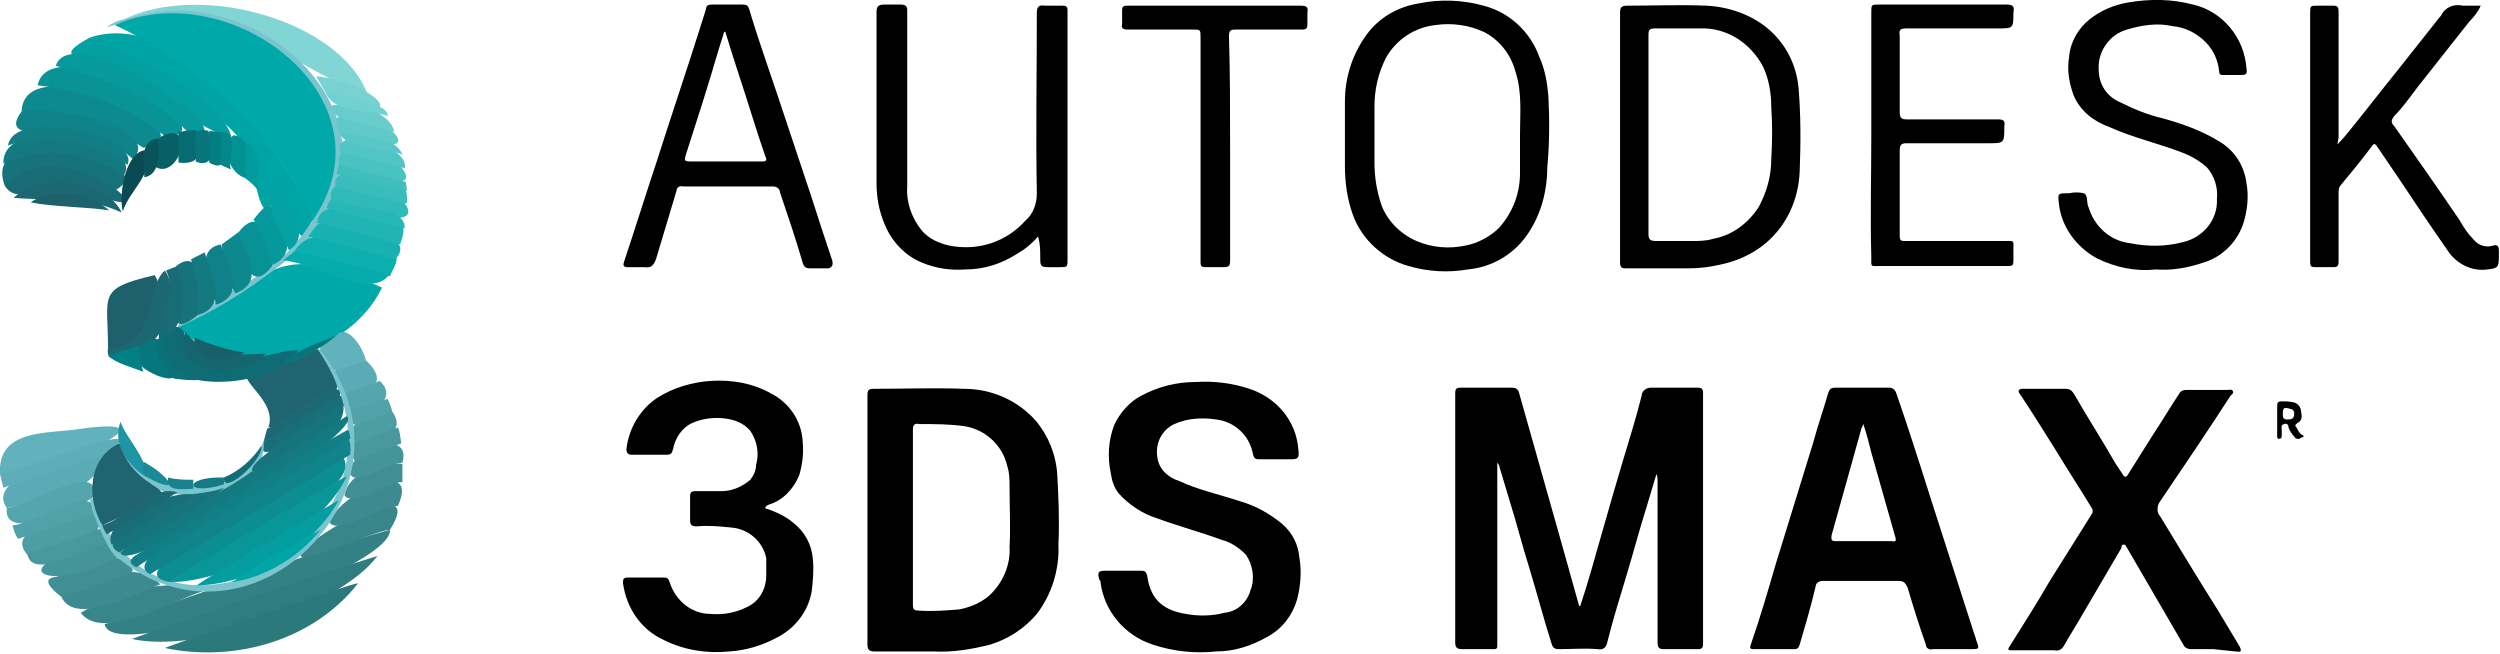
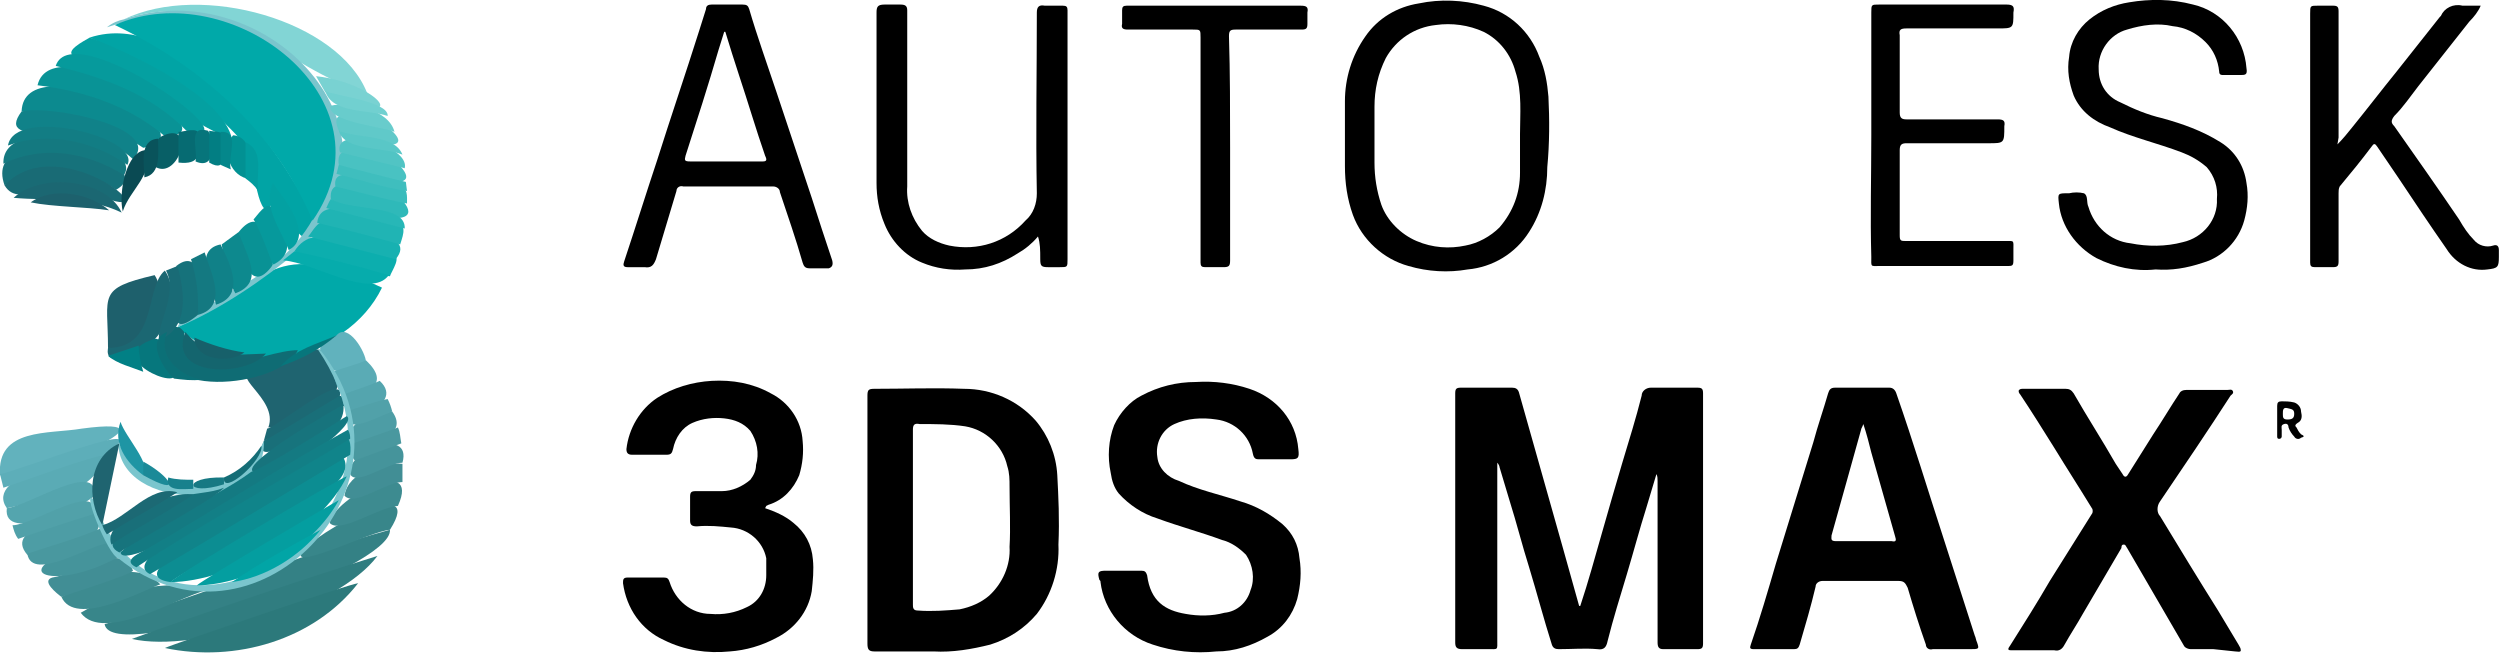
<svg xmlns="http://www.w3.org/2000/svg" version="1.1" id="Layer_1" x="0px" y="0px" viewBox="0 0 219.9 57.5" style="enable-background:new 0 0 219.9 57.5;" xml:space="preserve">
  <style type="text/css">
	.st0{fill:#00A9A9;}
	.st1{fill:#348185;}
	.st2{fill:#01A4A5;}
	.st3{fill:#307D80;}
	.st4{fill:#2C797B;}
	.st5{fill:#82D5D5;}
	.st6{fill:#1F6470;}
	.st7{fill:#04A0A1;}
	.st8{fill:#0C8A8F;}
	.st9{fill:#099396;}
	.st10{fill:#62B2BD;}
	.st11{fill:#069A9C;}
	.st12{fill:#1E606C;}
	.st13{fill:#7AC5CD;}
	.st14{fill:#108289;}
	.st15{fill:#0F6C74;}
	.st16{fill:#16727B;}
	.st17{fill:#38868A;}
	.st18{fill:#5AABB5;}
	.st19{fill:#3D8B90;}
	.st20{fill:#196B75;}
	.st21{fill:#0CAEAE;}
	.st22{fill:#54A5AE;}
	.st23{fill:#147980;}
	.st24{fill:#5DAEB9;}
	.st25{fill:#17B1B1;}
	.st26{fill:#4D9DA5;}
	.st27{fill:#418E95;}
	.st28{fill:#127D84;}
	.st29{fill:#45949B;}
	.st30{fill:#06ACAC;}
	.st31{fill:#20B4B4;}
	.st32{fill:#51A1A9;}
	.st33{fill:#1B6772;}
	.st34{fill:#49989F;}
	.st35{fill:#2FB9B9;}
	.st36{fill:#61B2BD;}
	.st37{fill:#099295;}
	.st38{fill:#0D898E;}
	.st39{fill:#108188;}
	.st40{fill:#196B76;}
	.st41{fill:#147981;}
	.st42{fill:#06999C;}
	.st43{fill:#196F79;}
	.st44{fill:#49C2C2;}
	.st45{fill:#51C4C4;}
	.st46{fill:#1C6974;}
	.st47{fill:#38BCBC;}
	.st48{fill:#27B7B7;}
	.st49{fill:#60C9C9;}
	.st50{fill:#1D616D;}
	.st51{fill:#79D2D2;}
	.st52{fill:#68CCCC;}
	.st53{fill:#06777D;}
	.st54{fill:#0A4A53;}
	.st55{fill:#3FBEBE;}
	.st56{fill:#085F66;}
	.st57{fill:#71D0D0;}
	.st58{fill:#066B72;}
	.st59{fill:#59C7C7;}
	.st60{fill:#029193;}
	.st61{fill:#1E95A4;}
	.st62{fill:#0B7077;}
	.st63{fill:#029C9E;}
	.st64{fill:#09535B;}
	.st65{fill:#018085;}
	.st66{fill:#07757B;}
	.st67{fill:#027E83;}
	.st68{fill:#04878B;}
	.st69{fill:#1B8A98;}
	.st70{fill:#146D76;}
	.st71{fill:#177983;}
	.st72{fill:#18818D;}
	.st73{fill:#14656E;}
	.st74{fill:#17606A;}
	.st75{fill:#07767C;}
	.st76{fill:#03A1A2;}
	.st77{fill:#17747D;}
	.st78{fill:#147A82;}
	.st79{fill:#0C8D92;}
	.st80{fill:#10848A;}
	.st81{fill:#089699;}
	.st82{fill:#127F86;}
	.st83{fill:#049EA0;}
	.st84{fill:#01A5A6;}
</style>
  <g id="Layer_2_00000103257710729441399880000005353758299937259910_">
    <g id="Layer_1-2">
      <path d="M139,53.3c0.7-2.1,1.3-4.3,1.9-6.4c0.6-2.1,1.2-4.2,1.8-6.2c0.6-2,1.2-3.9,1.7-5.9c0-0.4,0.4-0.7,0.8-0.7c0,0,0,0,0,0    c1.4,0,2.7,0,4.1,0c0.4,0,0.5,0.1,0.5,0.5c0,7.3,0,14.7,0,22c0,0.4-0.1,0.5-0.5,0.5c-1,0-2,0-3,0c-0.4,0-0.5-0.2-0.5-0.6    c0-4.7,0-9.5,0-14.2c0-0.2,0-0.4-0.1-0.6c-0.3,1-0.6,2-0.9,3c-0.6,1.9-1.1,3.8-1.7,5.8s-1.2,3.9-1.7,5.9c-0.1,0.5-0.3,0.8-0.9,0.7    c-1.1-0.1-2.2,0-3.4,0c-0.3,0-0.5-0.1-0.6-0.4c-0.7-2.2-1.3-4.5-2-6.8c-0.6-1.9-1.1-3.9-1.7-5.8c-0.3-1-0.6-2-0.9-3    c0-0.1-0.1-0.3-0.2-0.4v0.6c0,5,0,10,0,15c0,0.9,0.1,0.8-0.8,0.8s-1.6,0-2.3,0c-0.5,0-0.6-0.2-0.6-0.6c0-5.9,0-11.8,0-17.7    c0-1.4,0-2.8,0-4.2c0-0.4,0.1-0.5,0.5-0.5c1.5,0,3,0,4.5,0c0.3,0,0.5,0.1,0.6,0.4c0,0,0,0,0,0c1.3,4.6,2.6,9.2,3.9,13.8l1.4,5    L139,53.3z" />
      <path d="M98.8,50.2h1.6c0.3,0,0.4,0.1,0.5,0.4c0.3,2.3,1.6,3.1,3.4,3.4c1.1,0.2,2.3,0.2,3.4-0.1c1.1-0.1,2-0.9,2.3-2    c0.4-1,0.2-2.2-0.4-3.1c-0.6-0.6-1.3-1.1-2.1-1.3c-1.9-0.7-3.8-1.2-5.7-1.9c-1.3-0.4-2.5-1.2-3.4-2.2c-0.4-0.5-0.6-1.1-0.7-1.8    c-0.3-1.4-0.2-2.9,0.3-4.2c0.5-1.1,1.4-2.1,2.4-2.6c1.5-0.8,3.1-1.2,4.8-1.2c1.6-0.1,3.2,0.1,4.7,0.6c2.4,0.8,4.1,2.8,4.3,5.3    c0.1,0.8,0,0.9-0.7,0.9s-1.8,0-2.7,0c-0.3,0-0.5,0-0.6-0.5c-0.3-1.6-1.6-2.8-3.2-3c-1.3-0.2-2.6-0.1-3.7,0.4    c-1.1,0.5-1.7,1.7-1.5,2.9c0.1,1,0.9,1.8,1.9,2.1c1.7,0.8,3.6,1.2,5.4,1.8c1.4,0.4,2.6,1.1,3.7,2c0.9,0.8,1.4,1.8,1.5,3    c0.2,1.2,0.1,2.4-0.2,3.6c-0.4,1.4-1.3,2.6-2.6,3.3c-1.4,0.8-2.9,1.3-4.5,1.3c-1.9,0.2-3.8,0-5.6-0.6c-2.5-0.8-4.3-3-4.6-5.5    c0-0.1,0-0.1-0.1-0.2c-0.2-0.7-0.1-0.8,0.6-0.8L98.8,50.2z" />
      <path d="M194.7,57.1c-0.7,0-1.3,0-2,0c-0.2,0-0.5-0.1-0.6-0.3l-5-8.6c-0.1-0.1-0.1-0.3-0.3-0.3s-0.2,0.2-0.2,0.3l-3.4,5.8    c-0.5,0.9-1.1,1.8-1.6,2.7c-0.2,0.4-0.5,0.6-0.9,0.5c-1.2,0-2.5,0-3.7,0c-0.3,0-0.5,0-0.2-0.4c1.2-1.9,2.4-3.8,3.5-5.7l3.7-5.9    c0.1-0.1,0.1-0.4,0-0.5c-1.1-1.8-2.2-3.5-3.3-5.3c-1-1.6-2-3.2-3-4.7c-0.1-0.1-0.2-0.3-0.1-0.4s0.2-0.1,0.4-0.1h3.7    c0.3,0,0.5,0.1,0.7,0.4c1.2,2.1,2.5,4.1,3.7,6.2c0.2,0.3,0.4,0.6,0.6,0.9c0.2,0.4,0.4,0.2,0.5,0l2.2-3.5c0.8-1.2,1.5-2.4,2.3-3.6    c0.1-0.2,0.3-0.3,0.6-0.3h3.6c0.2,0,0.4-0.1,0.5,0.1s-0.1,0.3-0.2,0.4c-2,3.1-4.1,6.2-6.2,9.3c-0.3,0.4-0.3,1,0,1.3    c1.7,2.8,3.4,5.6,5.1,8.3l1.8,3c0.1,0.2,0.2,0.3,0.2,0.5s-0.3,0.1-0.5,0.1L194.7,57.1z" />
      <path d="M67.3,44.7c0.9,0.3,1.8,0.7,2.5,1.3c1,0.8,1.6,1.9,1.7,3.2c0.1,0.9,0,1.9-0.1,2.8c-0.3,1.8-1.5,3.3-3.1,4.1    c-1.3,0.7-2.7,1.1-4.1,1.2c-2,0.2-4-0.1-5.8-1c-2-0.9-3.3-2.8-3.6-5c0-0.3,0-0.5,0.4-0.5c1.1,0,2.1,0,3.2,0c0.3,0,0.4,0.1,0.5,0.4    c0.5,1.6,1.9,2.8,3.6,2.8c1.1,0.1,2.2-0.1,3.2-0.6c1.1-0.5,1.7-1.6,1.7-2.8c0-0.5,0-1,0-1.5c-0.3-1.5-1.6-2.6-3.1-2.7    c-1-0.1-2-0.2-3-0.1c-0.4,0-0.6-0.1-0.6-0.5c0-0.7,0-1.4,0-2.1c0-0.4,0.1-0.5,0.5-0.5c0.8,0,1.5,0,2.3,0c0.9,0,1.8-0.4,2.5-1    c0.3-0.4,0.5-0.8,0.5-1.3c0.3-1,0.1-2.1-0.5-3c-0.6-0.7-1.4-1-2.3-1.1c-0.9-0.1-1.9,0-2.8,0.4c-0.9,0.4-1.5,1.3-1.7,2.3    c-0.1,0.4-0.2,0.5-0.6,0.5c-1,0-2,0-3,0c-0.4,0-0.5-0.2-0.5-0.5c0.2-1.8,1.2-3.5,2.7-4.5c1.4-0.9,3.1-1.4,4.8-1.5    c1.8-0.1,3.6,0.2,5.2,1.1c1.6,0.8,2.7,2.4,2.8,4.2c0.1,1,0,2-0.3,3c-0.5,1.2-1.4,2.2-2.7,2.6l-0.2,0.1L67.3,44.7z" />
      <path d="M91.3,20.8c-0.5,0.6-1.1,1.1-1.8,1.5c-1.4,0.9-2.9,1.4-4.6,1.4c-1.3,0.1-2.6-0.1-3.8-0.6c-1.5-0.6-2.7-1.9-3.3-3.4    c-0.5-1.2-0.7-2.4-0.7-3.6c0-5,0-10,0-15c0-0.5,0.1-0.7,0.7-0.7c0.5,0,0.9,0,1.4,0c0.4,0,0.6,0.1,0.6,0.5c0,1,0,1.9,0,2.9    c0,4.2,0,8.4,0,12.6c-0.1,1.4,0.4,2.8,1.3,3.9c0.6,0.7,1.5,1.1,2.4,1.3c2.5,0.5,5-0.3,6.7-2.2c0.7-0.6,1-1.5,1-2.4    c-0.1-5.3,0-10.6,0-15.9c0-0.5,0.2-0.7,0.7-0.6c0.5,0,1,0,1.6,0c0.3,0,0.4,0.1,0.4,0.4c0,0.1,0,0.2,0,0.3c0,7.2,0,14.4,0,21.6    c0,0.7,0,0.7-0.7,0.7h-1c-0.6,0-0.7-0.1-0.7-0.7C91.5,22,91.5,21.4,91.3,20.8z" />
      <path d="M189.6,23.7c-1.8,0.2-3.6-0.2-5.2-1c-1.8-1-3.1-2.8-3.3-4.8c-0.1-0.9-0.1-0.9,0.8-0.9h0.1c0.4-0.1,0.9-0.1,1.3,0    c0.4,0.2,0.2,0.8,0.4,1.2c0.5,1.7,1.9,3,3.7,3.2c1.5,0.3,3.1,0.3,4.6-0.1c1.8-0.4,3.1-2,3-3.8c0.1-1-0.2-2-0.9-2.8    c-0.7-0.6-1.4-1-2.2-1.3c-2.1-0.8-4.3-1.3-6.3-2.2c-1.4-0.5-2.6-1.4-3.2-2.8c-0.4-1.1-0.6-2.2-0.4-3.4c0.1-1.3,0.8-2.5,1.8-3.3    c1-0.8,2.2-1.3,3.5-1.5c1.8-0.3,3.7-0.3,5.6,0.2c2.6,0.6,4.5,2.9,4.7,5.6c0.1,0.6-0.1,0.6-0.6,0.6s-1,0-1.4,0    c-0.2,0-0.4,0-0.4-0.3c-0.1-1-0.5-1.9-1.2-2.6c-0.8-0.8-1.8-1.3-2.9-1.4c-1.3-0.3-2.7-0.1-4,0.3c-1.5,0.4-2.6,1.9-2.5,3.5    c0,1.3,0.7,2.4,1.9,2.9c1.2,0.6,2.4,1.1,3.7,1.4c1.8,0.5,3.5,1.1,5.1,2.1c1.3,0.8,2.1,2.1,2.3,3.6c0.2,1.1,0.1,2.2-0.2,3.3    c-0.5,1.8-1.9,3.2-3.6,3.7C192.3,23.6,191,23.8,189.6,23.7z" />
      <path d="M205.6,12.7c0.5-0.5,0.9-1,1.3-1.5c1.3-1.6,2.6-3.3,3.9-4.9l3.8-4.8c0,0,0.1-0.1,0.1-0.1c0.3-0.7,1.1-1.1,1.9-0.9    c0.5,0,1,0,1.6,0c-0.2,0.5-0.6,1-1,1.4c-1.5,1.9-3,3.8-4.5,5.7c-0.7,0.9-1.3,1.8-2.1,2.6c-0.3,0.4-0.3,0.6,0,0.9    c1.9,2.7,3.8,5.4,5.7,8.2c0.4,0.7,0.8,1.3,1.3,1.8c0.4,0.5,1.1,0.7,1.7,0.5c0.3-0.1,0.5,0,0.5,0.4c0,0.2,0,0.4,0,0.6    c0,0.9-0.1,1-1,1.1c-1.4,0.2-2.8-0.5-3.6-1.8c-1.4-2-2.8-4.1-4.2-6.2c-0.6-0.9-1.3-1.9-1.9-2.8c-0.2-0.3-0.3-0.3-0.5,0    c-0.9,1.2-1.8,2.3-2.8,3.5c-0.1,0.2-0.1,0.4-0.1,0.6c0,2,0,4,0,6c0,0.4-0.1,0.5-0.5,0.5s-1.1,0-1.6,0c-0.3,0-0.4-0.1-0.4-0.4    c0-0.1,0-0.2,0-0.3c0-7.2,0-14.4,0-21.6c0-0.7,0-0.7,0.7-0.7c0.4,0,0.9,0,1.3,0s0.5,0.1,0.5,0.5c0,1.5,0,3.1,0,4.6    c0,2.2,0,4.3,0,6.5L205.6,12.7z" />
      <path d="M164.6,11.9c0-3.6,0-7.2,0-10.8c0-0.7,0-0.7,0.7-0.7c3.7,0,7.4,0,11.2,0c0.6,0,0.7,0.2,0.6,0.7c0,1.4,0,1.4-1.4,1.4    c-2.6,0-5.3,0-8,0c-0.5,0-0.7,0.1-0.6,0.6c0,2.3,0,4.5,0,6.8c0,0.5,0.2,0.6,0.6,0.6c2.7,0,5.3,0,8,0c0.5,0,0.7,0.1,0.6,0.6    c0,1.5,0,1.5-1.4,1.5c-2.4,0-4.8,0-7.2,0c-0.4,0-0.6,0.1-0.6,0.6c0,2.5,0,5,0,7.5c0,0.5,0.1,0.5,0.6,0.5c2.9,0,5.8,0,8.7,0    c0.8,0,0.7-0.1,0.7,0.8c0,0.3,0,0.6,0,0.9c0,0.5-0.1,0.5-0.6,0.5c-1,0-1.9,0-2.9,0h-8.3c-0.8,0-0.7,0.1-0.7-0.8    C164.5,19.1,164.6,15.5,164.6,11.9z" />
      <path d="M108.2,13c0,3.3,0,6.6,0,9.9c0,0.5-0.1,0.6-0.6,0.6s-1,0-1.6,0c-0.3,0-0.4-0.1-0.4-0.4s0-0.4,0-0.5c0-6.4,0-12.9,0-19.3    c0-0.7,0-0.7-0.7-0.7c-1.9,0-3.8,0-5.7,0c-0.4,0-0.6-0.1-0.5-0.5c0-0.4,0-0.8,0-1.2c0-0.3,0.1-0.4,0.4-0.4h1.8c4.5,0,9,0,13.5,0    c0.5,0,0.7,0.1,0.6,0.6c0,0.3,0,0.7,0,1c0,0.4-0.1,0.5-0.5,0.5c-1.9,0-3.8,0-5.8,0c-0.5,0-0.6,0.1-0.6,0.6    C108.2,6.4,108.2,9.7,108.2,13z" />
      <path d="M93,41.8c-0.1-1.8-0.8-3.5-1.9-4.8c-1.6-1.8-3.9-2.8-6.3-2.8c-2.6-0.1-5.3,0-7.9,0c-0.5,0-0.6,0.1-0.6,0.6    c0,3.6,0,7.2,0,10.9s0,7.2,0,10.9c0,0.5,0.1,0.7,0.6,0.7c1.7,0,3.5,0,5.2,0c1.7,0.1,3.4-0.2,5-0.6c1.6-0.5,3-1.4,4.1-2.7    c1.3-1.7,2-3.9,1.9-6.1C93.2,45.7,93.1,43.7,93,41.8z M88.8,48.1c0.1,1.6-0.6,3.2-1.8,4.3c-0.7,0.6-1.6,1-2.6,1.2    c-1.2,0.1-2.4,0.2-3.7,0.1c-0.4,0-0.4-0.3-0.4-0.5c0-2.6,0-5.1,0-7.7c0-2.6,0-5.1,0-7.7c0-0.4,0.1-0.6,0.6-0.5c1.3,0,2.7,0,4,0.2    c1.8,0.3,3.3,1.7,3.7,3.5c0.2,0.6,0.2,1.2,0.2,1.8C88.8,44.6,88.9,46.4,88.8,48.1L88.8,48.1z" />
      <path d="M173.9,56.5c-0.1-0.2-0.1-0.4-0.2-0.6c-0.9-2.8-1.8-5.6-2.7-8.4c-1.4-4.3-2.7-8.6-4.2-12.9c-0.1-0.3-0.3-0.5-0.6-0.5    c-1.6,0-3.2,0-4.8,0c-0.4,0-0.5,0.2-0.6,0.5c-0.4,1.4-0.9,2.8-1.3,4.3c-1.1,3.6-2.2,7.1-3.3,10.7c-0.7,2.4-1.4,4.8-2.2,7.1    c-0.1,0.3-0.1,0.4,0.3,0.4c1.2,0,2.4,0,3.5,0c0.3,0,0.4-0.1,0.5-0.4c0.5-1.7,1-3.4,1.4-5.1c0-0.3,0.3-0.5,0.6-0.5c0,0,0,0,0,0    c1.1,0,2.3,0,3.4,0s2.2,0,3.3,0c0.5,0,0.6,0.2,0.8,0.6c0.5,1.7,1,3.3,1.6,5c0,0.3,0.3,0.5,0.6,0.4c0,0,0,0,0,0c1.1,0,2.1,0,3.2,0    C174.1,57.1,174.1,57.1,173.9,56.5z M166.4,47.6c-1.6,0-3.3,0-4.9,0c-0.5,0-0.4-0.2-0.4-0.5l1.4-5l1.2-4.3c0-0.1,0.1-0.2,0.2-0.5    c0.3,0.9,0.5,1.7,0.7,2.5c0.7,2.5,1.4,4.9,2.1,7.4C166.8,47.5,166.8,47.7,166.4,47.6z" />
      <path d="M136.2,8.5c-0.1-1.2-0.3-2.4-0.8-3.5c-0.8-2.2-2.6-3.9-4.9-4.5c-1.8-0.5-3.8-0.6-5.7-0.2c-1.9,0.3-3.6,1.3-4.7,2.9    c-1.2,1.7-1.8,3.7-1.8,5.7c0,1,0,2.1,0,3.1c0,0.9,0,1.7,0,2.6c0,1.5,0.2,2.9,0.7,4.3c0.8,2.2,2.7,3.9,4.9,4.5    c1.7,0.5,3.5,0.6,5.2,0.3c2.2-0.2,4.2-1.4,5.4-3.3c1.1-1.7,1.6-3.7,1.6-5.7C136.3,12.6,136.3,10.5,136.2,8.5z M133.7,15.2    c0,1.8-0.6,3.4-1.8,4.8c-0.8,0.8-1.9,1.4-3,1.6c-1.4,0.3-2.9,0.2-4.3-0.4c-1.4-0.6-2.6-1.8-3.1-3.2c-0.4-1.2-0.6-2.4-0.6-3.7    c0-1.6,0-3.3,0-4.9c0-1.5,0.3-2.9,1-4.3c0.9-1.6,2.5-2.7,4.4-2.9c1.4-0.2,2.9,0,4.2,0.6c1.4,0.7,2.4,2,2.8,3.5    c0.6,1.8,0.4,3.8,0.4,5.5C133.7,13,133.7,14.1,133.7,15.2z" />
-       <path d="M158.2,7.7c-0.2-2-1.1-3.8-2.6-5.1c-1.5-1.3-3.5-2-5.5-2.1c-2.3-0.1-4.7,0-7,0c-0.5,0-0.6,0.2-0.6,0.6c0,3.6,0,7.2,0,10.9    s0,7.3,0,11c0,0.3,0,0.6,0.4,0.6c1.9,0,3.8,0,5.7,0c0.9,0,1.7-0.1,2.6-0.3c1.5-0.3,2.9-0.9,4.1-1.9c1.9-1.6,2.9-3.9,3-6.3    C158.4,12.6,158.4,10.1,158.2,7.7z M155.8,14c0,1.5-0.4,2.9-1.1,4.2c-0.9,1.4-2.3,2.5-4,2.8c-0.6,0.2-1.3,0.2-1.9,0.2    c-1,0-2.1,0-3.1,0c-0.5,0-0.7-0.1-0.7-0.6c0-2.9,0-5.9,0-8.8s0-5.8,0-8.7c0-0.5,0.1-0.6,0.6-0.6c1.3,0,2.6,0,3.9,0    c2.4-0.1,4.5,1.3,5.6,3.4c0.5,1.1,0.7,2.3,0.7,3.5C155.9,10.9,155.9,12.4,155.8,14z" />
      <path d="M73.2,22.9c-0.6-1.8-1.2-3.6-1.8-5.5l-3.1-9.3c-0.8-2.4-1.7-4.9-2.4-7.3c-0.1-0.3-0.2-0.4-0.6-0.4c-0.9,0-1.8,0-2.7,0    c-0.3,0-0.5,0.1-0.5,0.4c0,0,0,0,0,0c-0.2,0.6-0.4,1.3-0.6,1.9c-1.2,3.8-2.5,7.6-3.7,11.4c-1,3-1.9,5.9-2.9,8.9    c-0.1,0.3-0.1,0.5,0.3,0.5c0.5,0,1,0,1.5,0c0.6,0.1,0.8-0.2,1-0.7c0.6-2,1.2-4,1.8-6c0-0.3,0.3-0.5,0.6-0.4c0,0,0,0,0,0    c1.3,0,2.6,0,4,0s2.6,0,3.9,0c0.3,0,0.6,0.2,0.6,0.5c0,0,0,0,0,0c0.7,2.1,1.4,4.1,2,6.2c0.1,0.3,0.2,0.5,0.6,0.5    c0.6,0,1.1,0,1.7,0C73.2,23.5,73.3,23.3,73.2,22.9z M67.1,14.2c-2.1,0-4.3,0-6.4,0c-0.5,0-0.5-0.1-0.4-0.5c1-3.1,2-6.2,2.9-9.3    l0.5-1.6h0.1c0.4,1.3,0.8,2.6,1.2,3.8c0.8,2.4,1.5,4.8,2.3,7.1C67.5,14.1,67.4,14.2,67.1,14.2z" />
      <path d="M202.4,38.2c-0.2-0.2-0.3-0.4-0.4-0.6c-0.1-0.1-0.2-0.2,0.1-0.4c0.4-0.2,0.4-0.6,0.3-1c0-0.4-0.3-0.7-0.6-0.8    c-0.4-0.1-0.8-0.1-1.1-0.1c-0.3,0-0.4,0.1-0.4,0.4c0,0.4,0,0.8,0,1.2l0,0c0,0.5,0,1,0,1.5c0,0.2,0.1,0.2,0.2,0.2s0.2-0.1,0.2-0.2    c0-0.2,0-0.4,0-0.6c0-0.2-0.1-0.4,0.2-0.5s0.4,0.1,0.4,0.3c0.1,0.3,0.3,0.6,0.5,0.8c0.1,0.2,0.4,0.3,0.6,0.1c0,0,0,0,0,0    C202.8,38.4,202.6,38.3,202.4,38.2z M201.2,36.9c-0.4,0-0.4-0.2-0.4-0.5s0-0.6,0.4-0.5s0.6,0.1,0.6,0.5S201.6,36.9,201.2,36.9z" />
      <path class="st0" d="M33.6,25.3c-3.1,6.4-12.8,8.3-18,3.5C24,24.4,23.9,20.8,33.6,25.3z" />
      <path class="st1" d="M34.3,46.6c0.3,3.4-24.5,12-25.1,8.3C17.8,52.4,26.2,48.8,34.3,46.6z" />
      <path class="st2" d="M7.9,3.3c8-2.6,16.2,9.2,19.7,15.7c-0.7,4.6-2.4-0.7-3.4-2.3c-0.8,4.5-2.1-0.9-1.8-2.8    C19.1,9,12.9,5.9,7.9,3.3z" />
      <path class="st3" d="M11.6,56.2c5.7-2.1,15.8-5.5,21.6-7.3C29.8,53.5,17.2,57.5,11.6,56.2z" />
      <path class="st4" d="M14.5,57c0.6-0.3,16.4-5.7,17-5.7C27.6,56.3,20.7,58.3,14.5,57z" />
      <path class="st5" d="M10.9,1.7c6.8-3.3,18.9,0.1,21.4,6.5C24.9,6.1,19.8-1.3,10.9,1.7z" />
      <path class="st6" d="M23.6,37.6c1-2.6-4-4.8-0.9-5c2.1,0.1,5.6-3.8,6.4-0.6c0.3,1.1,1.3,2.3-0.3,2.8    C27.1,35.5,25.2,37.6,23.6,37.6z" />
      <path class="st7" d="M7.9,3.3c4.2,1.6,11.7,5.3,12.5,8.9c-4.8-1.6-8.3-6.4-13.7-7.2C5.4,4.6,7.4,3.6,7.9,3.3z" />
      <path class="st8" d="M1.9,9.8c0.2-6,17.4,2,10.7,3.2C9.4,10.8,5.5,10.1,1.9,9.8z" />
      <path class="st9" d="M14.4,11.9C11.3,9.3,7.4,8,3.3,7.5C4.6,2,21.2,12.3,14.4,11.9z" />
      <path class="st10" d="M0,41.8c-0.3-4.2,4.3-3.6,7.2-4.1C16.9,36.4,2.7,42.1,0,41.8z" />
      <path class="st11" d="M16.4,11.5C13.3,8.3,9.1,6.8,4.9,5.8C6.4,1.2,23.1,13.3,16.4,11.5z" />
      <path class="st12" d="M9.5,30.6c0-4.7-1-5.2,4.1-6.4C15.1,26.4,12.4,31.3,9.5,30.6z" />
      <path class="st13" d="M10.9,1.7C23.3-2.5,37.1,11.6,26.3,22c-3.1,2.6-6.9,5.2-10.7,6.8c0.6-1.5,3.6-2,4.9-3.3    c17-8.4,5.6-28.7-11.1-23.1C9.9,2,10.4,1.8,10.9,1.7z" />
      <path class="st14" d="M1.9,9.8c2.5-0.6,12.5,1.4,9.8,4.2C7.8,10.3-0.7,13.3,1.9,9.8z" />
      <path class="st15" d="M15.7,28.8c0.1-0.1,0.5,0.4,0.5,0.4c0.1,5.5,6.8,1.6,10,1.6c-1.4,3.3-13.7,4.7-11.7-1.7    C14.8,28.9,15.2,28.6,15.7,28.8z" />
      <path class="st16" d="M0.4,16.3c-2.2-6.2,14.4-2.2,9.8,0.4C7.2,14.6,3.5,14.8,0.4,16.3z" />
      <path class="st17" d="M18.2,51.9c-2.5,0.6-9.1,4.7-11.1,2C10.3,52,14.5,50.8,18.2,51.9z" />
      <path class="st18" d="M0.6,44.7c-2.1-3,6.8-4.6,8.6-4.7C8.5,43.5,3.6,44,0.6,44.7z" />
      <path class="st19" d="M14.1,51.4c-1.7,0.6-7.5,3.8-8.7,1.1C7.7,51.1,11.9,49,14.1,51.4z" />
      <path class="st17" d="M34.3,46.6c-1.6,0.1-8.6,3.6-7.8,2C27.6,46.9,37.6,41.4,34.3,46.6z" />
      <path class="st20" d="M0.4,16.3c5.1-5.4,16,4.5,7.4,0.5C5.4,14.8,1.8,18.7,0.4,16.3z" />
      <path class="st21" d="M25.9,22.1c1.9-3,5.7,0.1,8.5,0.3c1.1,0,0,1.5-0.1,1.9C31.5,24,28.3,23.3,25.9,22.1z" />
      <path class="st22" d="M0.6,44.7c1.9-0.2,8.1-4.3,7.7-1.1C7.5,44.5,0.2,47.9,0.6,44.7z" />
      <path class="st23" d="M10.9,15.4c-3.2-2-7.1-2.7-10.6-1C0.1,9.8,12.8,12.5,10.9,15.4z" />
      <path class="st24" d="M9.1,40.1c-0.2-0.3-8.4,2.7-8.8,2.8c-0.1-0.4-0.2-0.8-0.3-1.2C1.8,41.4,14.9,36.1,9.1,40.1z" />
      <path class="st19" d="M35,44.5c-1.7,0.1-5.1,2.5-6,1.5C29.4,43.7,37.1,39.9,35,44.5z" />
      <path class="st25" d="M34.8,22.8l-7.7-2c0.4-0.4,0.9-1.6,1.7-1.2C29.8,20.3,37,20.2,34.8,22.8z" />
      <path class="st26" d="M2.4,48.8c-2.2-2.6,4.3-3.1,6-3.7C10.2,47.8,4.1,48.4,2.4,48.8z" />
      <path class="st27" d="M11.7,50.2c-0.3,0.4-5.8,2.1-6.3,2.3c-0.4-0.3-1.8-1.4-0.8-1.7C6.8,50.5,10.6,47.5,11.7,50.2z" />
      <path class="st28" d="M11.2,14.5c-3-2.1-7-3-10.5-1.7C1.3,9.3,12.5,12.1,11.2,14.5z" />
      <path class="st29" d="M10.4,49c-6,3.3-10.8,1.1-1.7-1.3C9.5,47.3,10.3,48.4,10.4,49z" />
      <path class="st30" d="M25.9,22.1c2.8,0.6,5.6,1.3,8.3,2.1c-1.6,2.2-6.5-1.1-9.3-1.3L25.9,22.1z" />
      <path class="st31" d="M35.2,21.5c-2.4-0.7-4.8-1.3-7.3-1.9c0.3-2.9,5.6,0.1,7.1,0.1C35.9,19.8,35.3,21.1,35.2,21.5z" />
      <path class="st32" d="M8.3,45.2c-1.7,0.5-5,1.6-6.7,2.2c-0.3-0.4-0.4-0.8-0.5-1.2C2.9,46.2,8.7,42.2,8.3,45.2z" />
      <path class="st33" d="M9.5,30.6c4.4,0,3.2-5.3,5-6.8c1.4,2,0.2,6.1-2.2,6.9C11.5,31,9.2,32.4,9.5,30.6z" />
      <path class="st34" d="M9.5,47.8c-1.4,0-6.7,3.5-7.1,0.9c2.1-0.7,4.3-1.3,6.4-2.2C9.2,46.8,9.5,47.3,9.5,47.8z" />
      <path class="st33" d="M1.2,17.4c2.5-2.3,8.2-1.6,9.5,1.3C7.6,17.2,4.4,17.7,1.2,17.4z" />
      <path class="st35" d="M29.1,17.5c-0.3-2.9,4.9,0.1,6.1-0.1C38.4,20.8,29.9,18.5,29.1,17.5z" />
      <path class="st36" d="M29.6,29.5c1-1.2,2.6,1.5,2.6,2.4c-1.3,0.4-3.1,1.6-3.5-0.3C27.5,30.4,28.5,30.2,29.6,29.5z" />
      <path class="st37" d="M24,23.3c-2.1,2.9-2.8-1-3-2.9C23.1,17.8,23.8,21.5,24,23.3z" />
      <path class="st38" d="M21,20.4c0.6,2,2.4,4.4-0.3,5.4c-0.7-1.2-1-2.9-1.2-4.3C19.5,21.5,21,20.4,21,20.4z" />
      <path class="st27" d="M35.4,42.4c-1.5,0-4.2,2.2-5.1,1.2c0.3-2.1,3.4-3,5.1-2.8C35.4,40.7,35.4,42.4,35.4,42.4z" />
      <path class="st39" d="M19.4,21.5c0.9,1.8,2.2,4.5-0.4,5.3C18.7,25.2,16.9,22,19.4,21.5z" />
      <path class="st16" d="M17.4,27.7c-3.3,2.7-1.3-2.1-1.9-4.3C17.9,21.5,18,26.3,17.4,27.7z" />
      <path class="st40" d="M15.6,23.4c0.7,2.4,1,5.5-1.6,6.5c-0.3-1.1,1.7-4.1,0.6-6.1L15.6,23.4z" />
      <path class="st41" d="M17.4,27.7c0.1-1.7-0.1-3.3-0.6-4.9l1.2-0.6C18.6,24.1,20.1,27,17.4,27.7z" />
      <path class="st42" d="M24,23.3c-0.3-0.8-1.2-3.3-1.7-4c0.3-0.3,1.2-1.7,1.6-1C24.8,20,26.4,22.1,24,23.3z" />
      <path class="st18" d="M29.3,32.7c1-0.4,2-0.6,2.9-1c2.2,2.1,0.2,2.9-2,3.2C29.7,34.4,29.4,33.3,29.3,32.7z" />
      <path class="st29" d="M35.4,40.7c-1.3,0-4.1,2.1-4.6,1C30.4,39.6,36.3,37.5,35.4,40.7z" />
      <path class="st43" d="M23.2,38.8c1.2-0.9,6.9-5.8,7.3-3.3C29.6,36.2,21.9,42,23.2,38.8z" />
      <path class="st44" d="M29.8,14.5c-0.4-2.7,3.6-0.1,5.2-0.1C38,17.4,30.9,15.5,29.8,14.5z" />
      <path class="st45" d="M35.6,14.8l-5.7-1.4C29.2,10.9,36.1,12.8,35.6,14.8z" />
      <path class="st46" d="M29.9,34.8c-2.2,1.3-4.4,2.7-6.7,4l0.3-1.1C24.3,37.6,30.3,32.6,29.9,34.8z" />
      <path class="st47" d="M35.8,17.9c-2.1-0.4-4.2-1-6.3-1.5c-0.4-2.5,4.7,0.3,5.6,0.1C35.9,16.4,35.8,17.3,35.8,17.9z" />
      <path class="st48" d="M29.1,17.5c1.7,1.1,6.6,0.4,6.5,2.6l-6.9-1.8C28.8,18.1,28.9,17.8,29.1,17.5z" />
      <path class="st49" d="M29.8,11.5c-1.2-2.8,2.9-0.4,4.2-0.4C37.5,13.9,31.1,12.5,29.8,11.5z" />
      <path class="st26" d="M34.5,36.2c1.6,2.2-2.1,3-3.6,2.9C30.2,36.9,32.9,36.4,34.5,36.2z" />
      <path class="st50" d="M2.7,17.8c1.9-1.4,5.2-0.8,6.9,0.7C7.7,18.2,4.6,18.2,2.7,17.8z" />
      <path class="st51" d="M28.6,8.1l-0.8-1.4C33.4,7.3,36.7,11.7,28.6,8.1z" />
      <path class="st34" d="M31.1,39c0.4-0.2,3.5-1.2,3.9-1.4c0.2,0.4,0.2,0.9,0.3,1.4l-4.1,1.5C30.8,40,30.7,39.5,31.1,39z" />
      <path class="st22" d="M30.2,34.7c1-0.4,2.1-0.7,3.2-1.2C35.9,35.8,29.5,37.7,30.2,34.7z" />
      <path class="st52" d="M34.7,11.6c-0.7-0.4-6.1-0.9-5.6-2.3C30.7,8.9,34.2,9.6,34.7,11.6z" />
      <path class="st53" d="M13.6,29.8c1.1-0.1,0.3,2.4,1.7,2.9C16.2,34.6,8.6,31.4,13.6,29.8z" />
      <path class="st54" d="M10.8,18.6c-0.4-1.6,0.3-5.4,2.1-5.4C13.5,15.4,11.4,16.7,10.8,18.6z" />
      <path class="st55" d="M35.8,16.8c-2.1-0.3-4.1-1-6.2-1.5l0.2-0.8c0.3,0.1,5.8,1.5,5.9,1.5L35.8,16.8z" />
      <path class="st32" d="M30.7,36.1c1.1-0.3,2.3-0.8,3.4-1c0.2,0.4,0.3,0.7,0.4,1.1C33.3,36.6,29.9,38.6,30.7,36.1z" />
      <path class="st56" d="M14.4,11.9c2.9-1.2,1.3,3.9-0.7,2.8C13.7,13.8,13.2,12.4,14.4,11.9z" />
      <path class="st13" d="M23.2,38.8c0.4,6.4-12.8,6.3-12.8,0.1C12.8,43.5,20.9,44.5,23.2,38.8z" />
      <path class="st57" d="M34.1,10.2c-1.8-0.6-4.9-0.2-5.5-2.2C29.3,8.4,34.2,8.9,34.1,10.2z" />
      <path class="st58" d="M15.7,14.3v-2.7c0.5,0,1.8-0.5,1.8,0.3C17.6,13.6,17.6,14.5,15.7,14.3z" />
      <path class="st59" d="M29.8,11.5c1.7,0.7,4.9,0.3,5.6,2.1C33.7,12.9,30.3,13.3,29.8,11.5z" />
      <path class="st60" d="M20.5,11.9c1.7,0.1,1.7,2.6,1.2,3.8C20.1,15.3,19.5,13,20.5,11.9z" />
      <path class="st61" d="M12.6,41.8c-1.5-1.1-2.7-2.8-2-4.7C11,38.4,13.4,40.9,12.6,41.8z" />
      <path class="st62" d="M15.3,33.3c-1-0.9-2.5-3.4-0.6-4.1c-0.9,2.2,1.1,3.8,3,4.2C16.9,33.5,16.1,33.4,15.3,33.3z" />
      <path class="st63" d="M21.6,15.7c0-1.1,0-2.1,0-3.2c1.7,0.8,0.9,2.8,1.1,4.3C22.4,16.3,22,16,21.6,15.7z" />
      <path class="st64" d="M13.9,12.2c0,1.2,0.3,3.1-1.2,3.4C12.7,14.5,12.2,12.3,13.9,12.2z" />
      <path class="st65" d="M12.2,30.4c0,0.8,0.2,1.6,0.4,2.3c-1-0.4-2.3-0.7-3.1-1.4C10.4,31,11.3,30.7,12.2,30.4z" />
      <path class="st66" d="M17.2,14.2c0.2-1.2-0.7-3.2,1.1-2.7C18.9,12.4,19,15,17.2,14.2z" />
      <path class="st67" d="M18.4,14.3v-2.8c0.4,0.1,1.4,0,1.3,0.6C19.6,13.2,20.1,15.3,18.4,14.3z" />
      <path class="st68" d="M19.4,14.5c0-1,0-1.9,0-2.9c1.8-0.1,0.6,2.1,0.9,3.3L19.4,14.5z" />
      <path class="st69" d="M12.6,41.8v-1.2C15,41.9,16.2,43.8,12.6,41.8z" />
      <path class="st70" d="M23,39.2c0.2,1.3-3.5,4.5-3.3,2.8C21.1,41.4,22.2,40.4,23,39.2z" />
      <path class="st71" d="M19.7,42v0.6C16.2,43.7,16,41.9,19.7,42z" />
      <path class="st72" d="M17,42.2V43c-0.9,0-2.5,0.3-2.2-1C15.5,42.2,16.3,42.2,17,42.2z" />
      <path class="st73" d="M23.4,31.1c-1.8,2.1-8.7,2.1-7.1-1.9C18.3,31.6,20.5,31.2,23.4,31.1z" />
      <path class="st74" d="M21.5,31c-1.3,1-4.4,0.7-4.4-1.3C18.5,30.3,20,30.8,21.5,31z" />
      <path class="st75" d="M29.6,29.5c-1.4,1.2-3.1,2.1-4.9,2.7C26,30.7,27.8,30.3,29.6,29.5z" />
      <path class="st13" d="M28,30.8l0.1-0.1c9.8,12-5.9,28-17.7,18.4c-0.9-0.2-3.4-6.5-2.1-5.1C13.7,60.6,38.7,46.6,28,30.8z" />
      <path class="st0" d="M10.1,2.2c10.2-4.5,24.8,6.5,17.4,17.2C24.2,11.6,17.7,5.8,10.1,2.2z" />
      <path class="st76" d="M25.4,22c-0.8-2-2.3-3.8-1.4-5.9C25,17.5,27.7,20.7,25.4,22z" />
-       <path class="st6" d="M9,46.2c-1.4-2.3-1.3-5.9,1.5-7.2C12.3,44.6,18.6,41.9,9,46.2z" />
+       <path class="st6" d="M9,46.2c-1.4-2.3-1.3-5.9,1.5-7.2z" />
      <path class="st77" d="M30.2,35.6c0.4,3.1-5.4,4-7.5,6C19.8,41.5,29.6,35.9,30.2,35.6z" />
      <path class="st78" d="M22.1,41.5c1.1-0.3,7.3-4.2,8.4-4.9c2,1.3-19.6,14.3-19.9,12C13.5,45.7,18.6,44.1,22.1,41.5z" />
      <path class="st77" d="M19.7,42.9c-0.8,1-8.3,5-9.2,5.7c-2.8-1.4,5.1-4.1,5.5-4.9C17.2,43.3,18.5,43.4,19.7,42.9z" />
      <path class="st43" d="M17,43.5c-2.3,1.6-4.8,2.8-7.2,4.4C8.9,45.7,14.9,43.1,17,43.5z" />
      <path class="st46" d="M15.6,43.3c-2,1.3-4.1,2.4-6.2,3.7c-0.2-0.3-0.3-0.5-0.4-0.8C11.2,45.6,13.2,42.6,15.6,43.3z" />
      <path class="st79" d="M15,51.2c-6.1-0.8,13.1-9.1,15-11.2C33,43.2,18,48.8,15,51.2z" />
      <path class="st80" d="M30.8,40c-3.3,2-14.5,8.7-17.6,10.5c-3.7-1.7,14.4-9.4,16.7-11.7C30.8,37.9,30.9,39.2,30.8,40z" />
      <path class="st81" d="M15,51.2c0.4-0.6,15-9.2,15.5-9.3C28.3,46.7,20.2,51.2,15,51.2z" />
      <path class="st82" d="M30.8,38.6C26,41.5,16.6,46.8,12,49.9c-1.3-0.6,0.2-1.2,0.9-1.6c5.4-3.1,12.2-7.5,17.7-10.5    C30.8,38.1,30.8,38.4,30.8,38.6z" />
      <path class="st83" d="M17.3,51.5c0.5-0.5,11.9-7.2,12.5-7.5C27.5,48.2,22.1,51.4,17.3,51.5z" />
      <path class="st84" d="M20.4,51.2c2.5-1.7,5.2-3.2,7.8-4.6C26.3,49,23.3,50.8,20.4,51.2z" />
    </g>
  </g>
</svg>